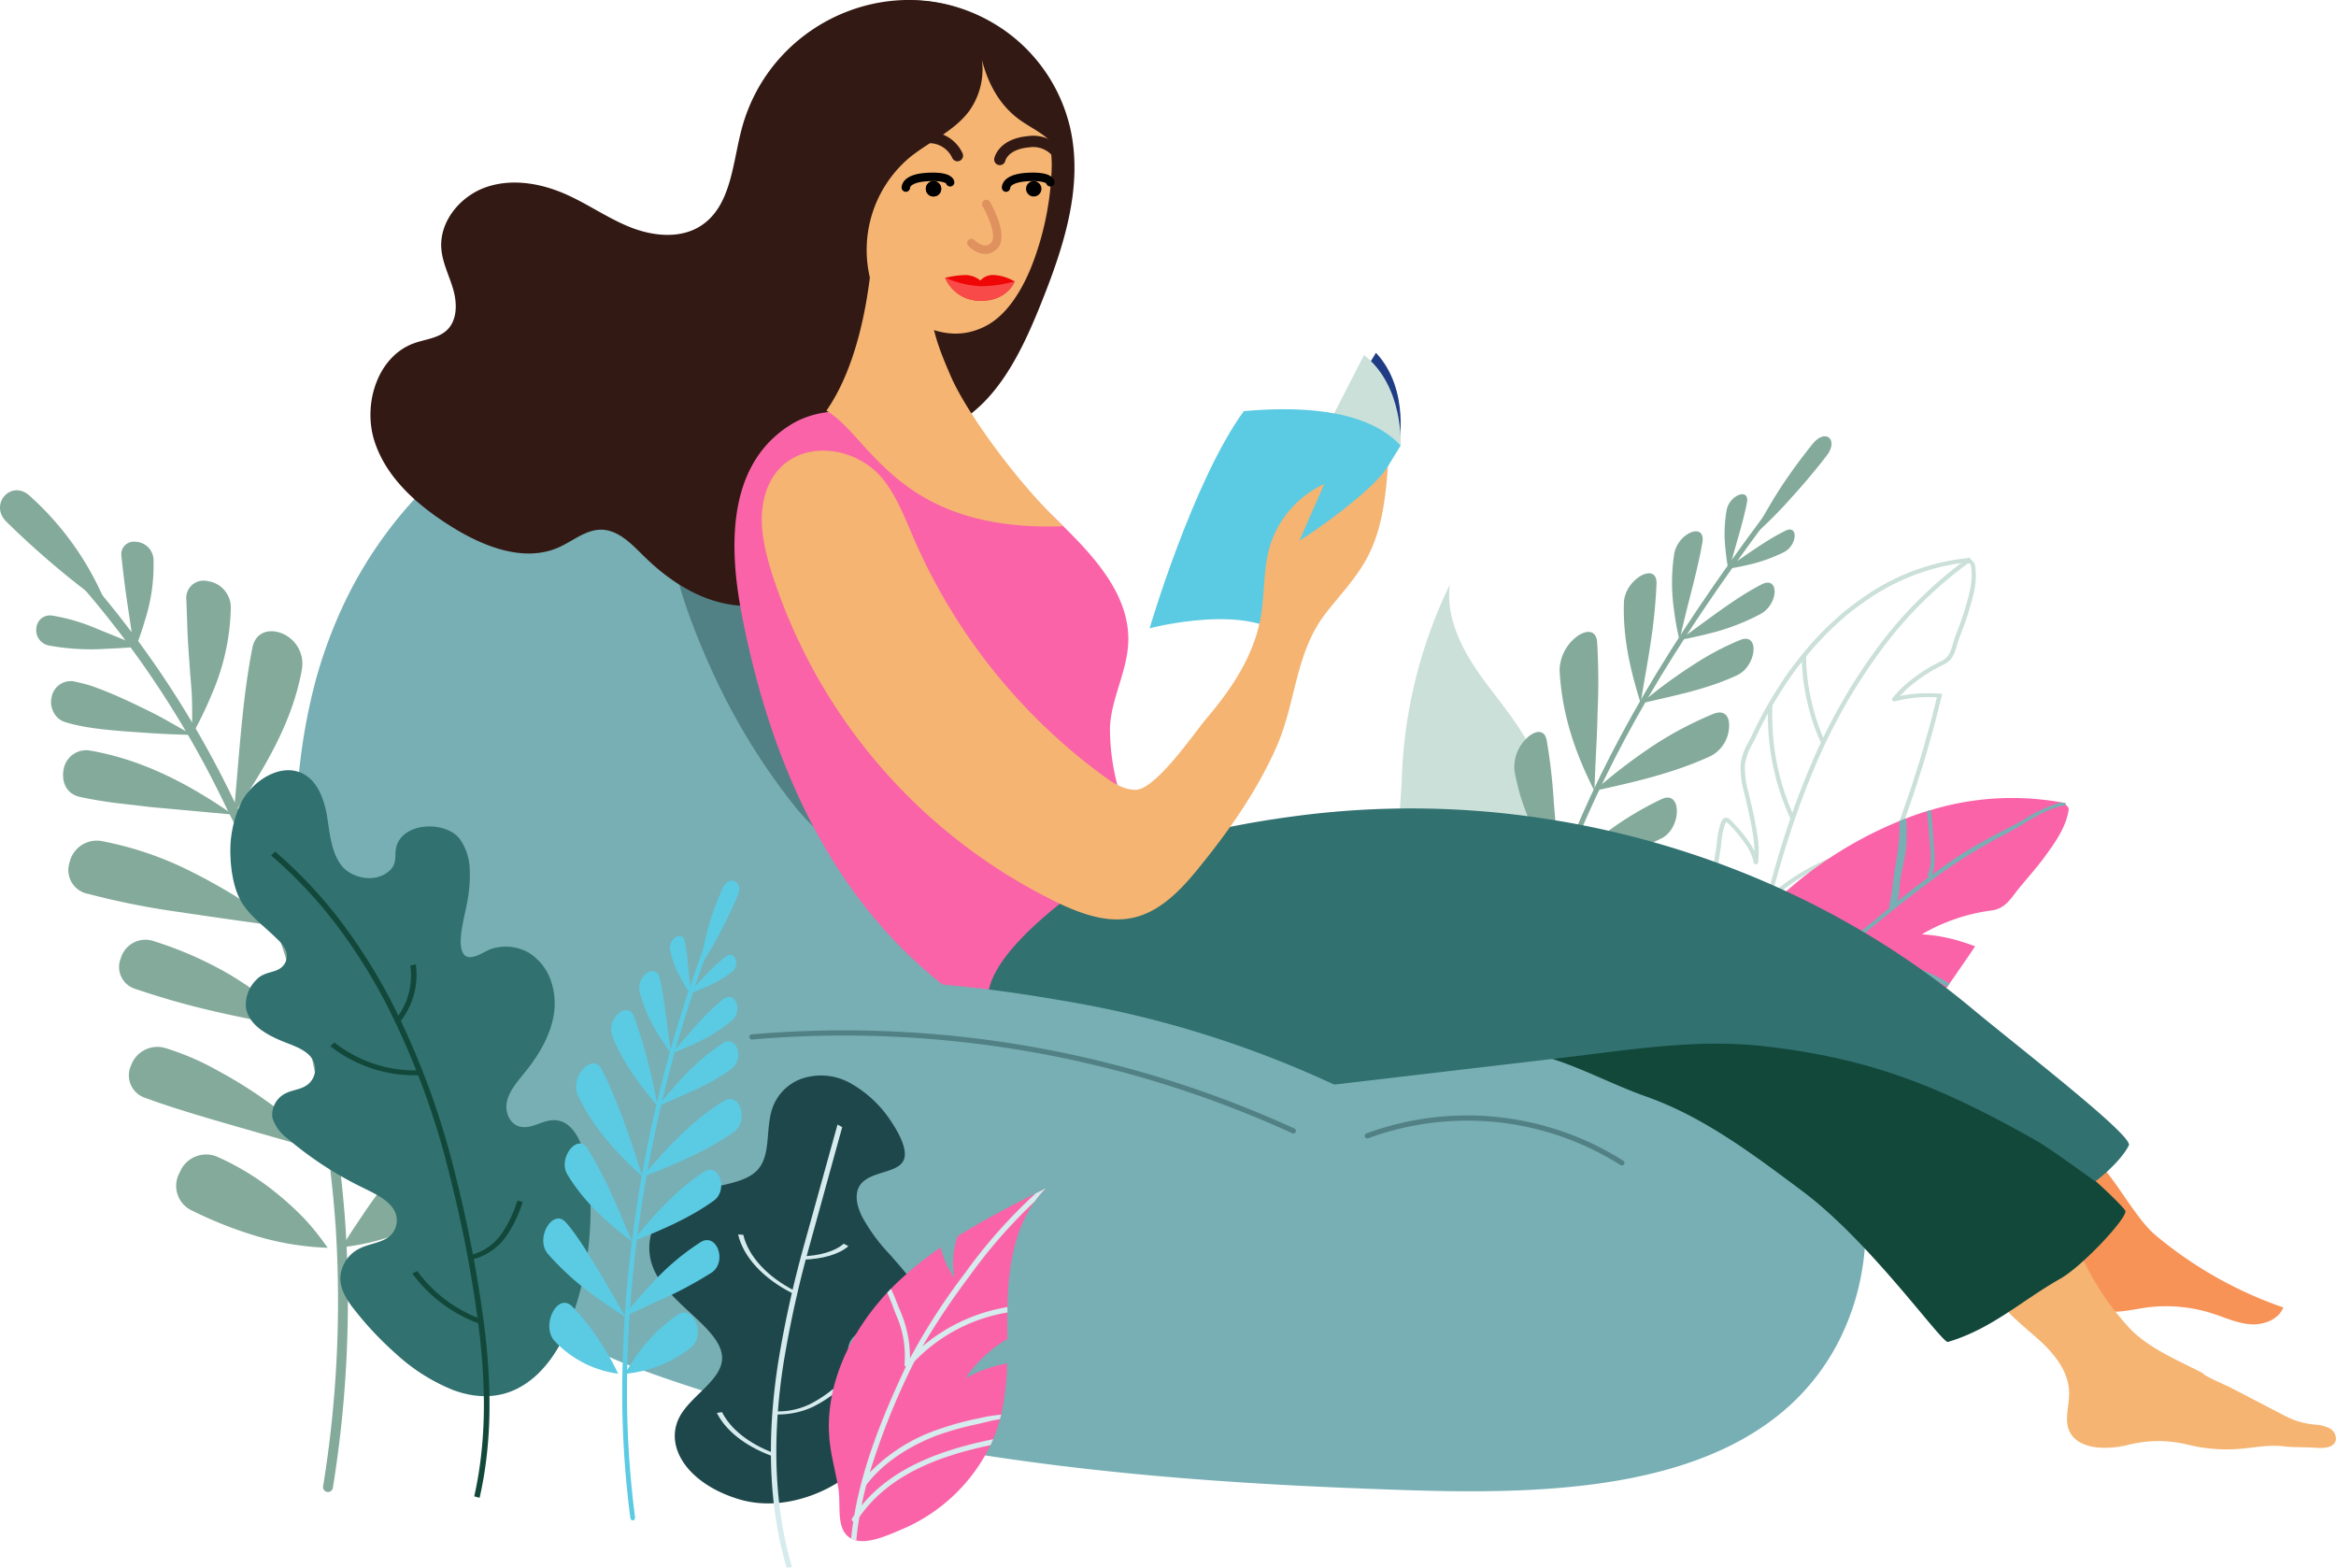
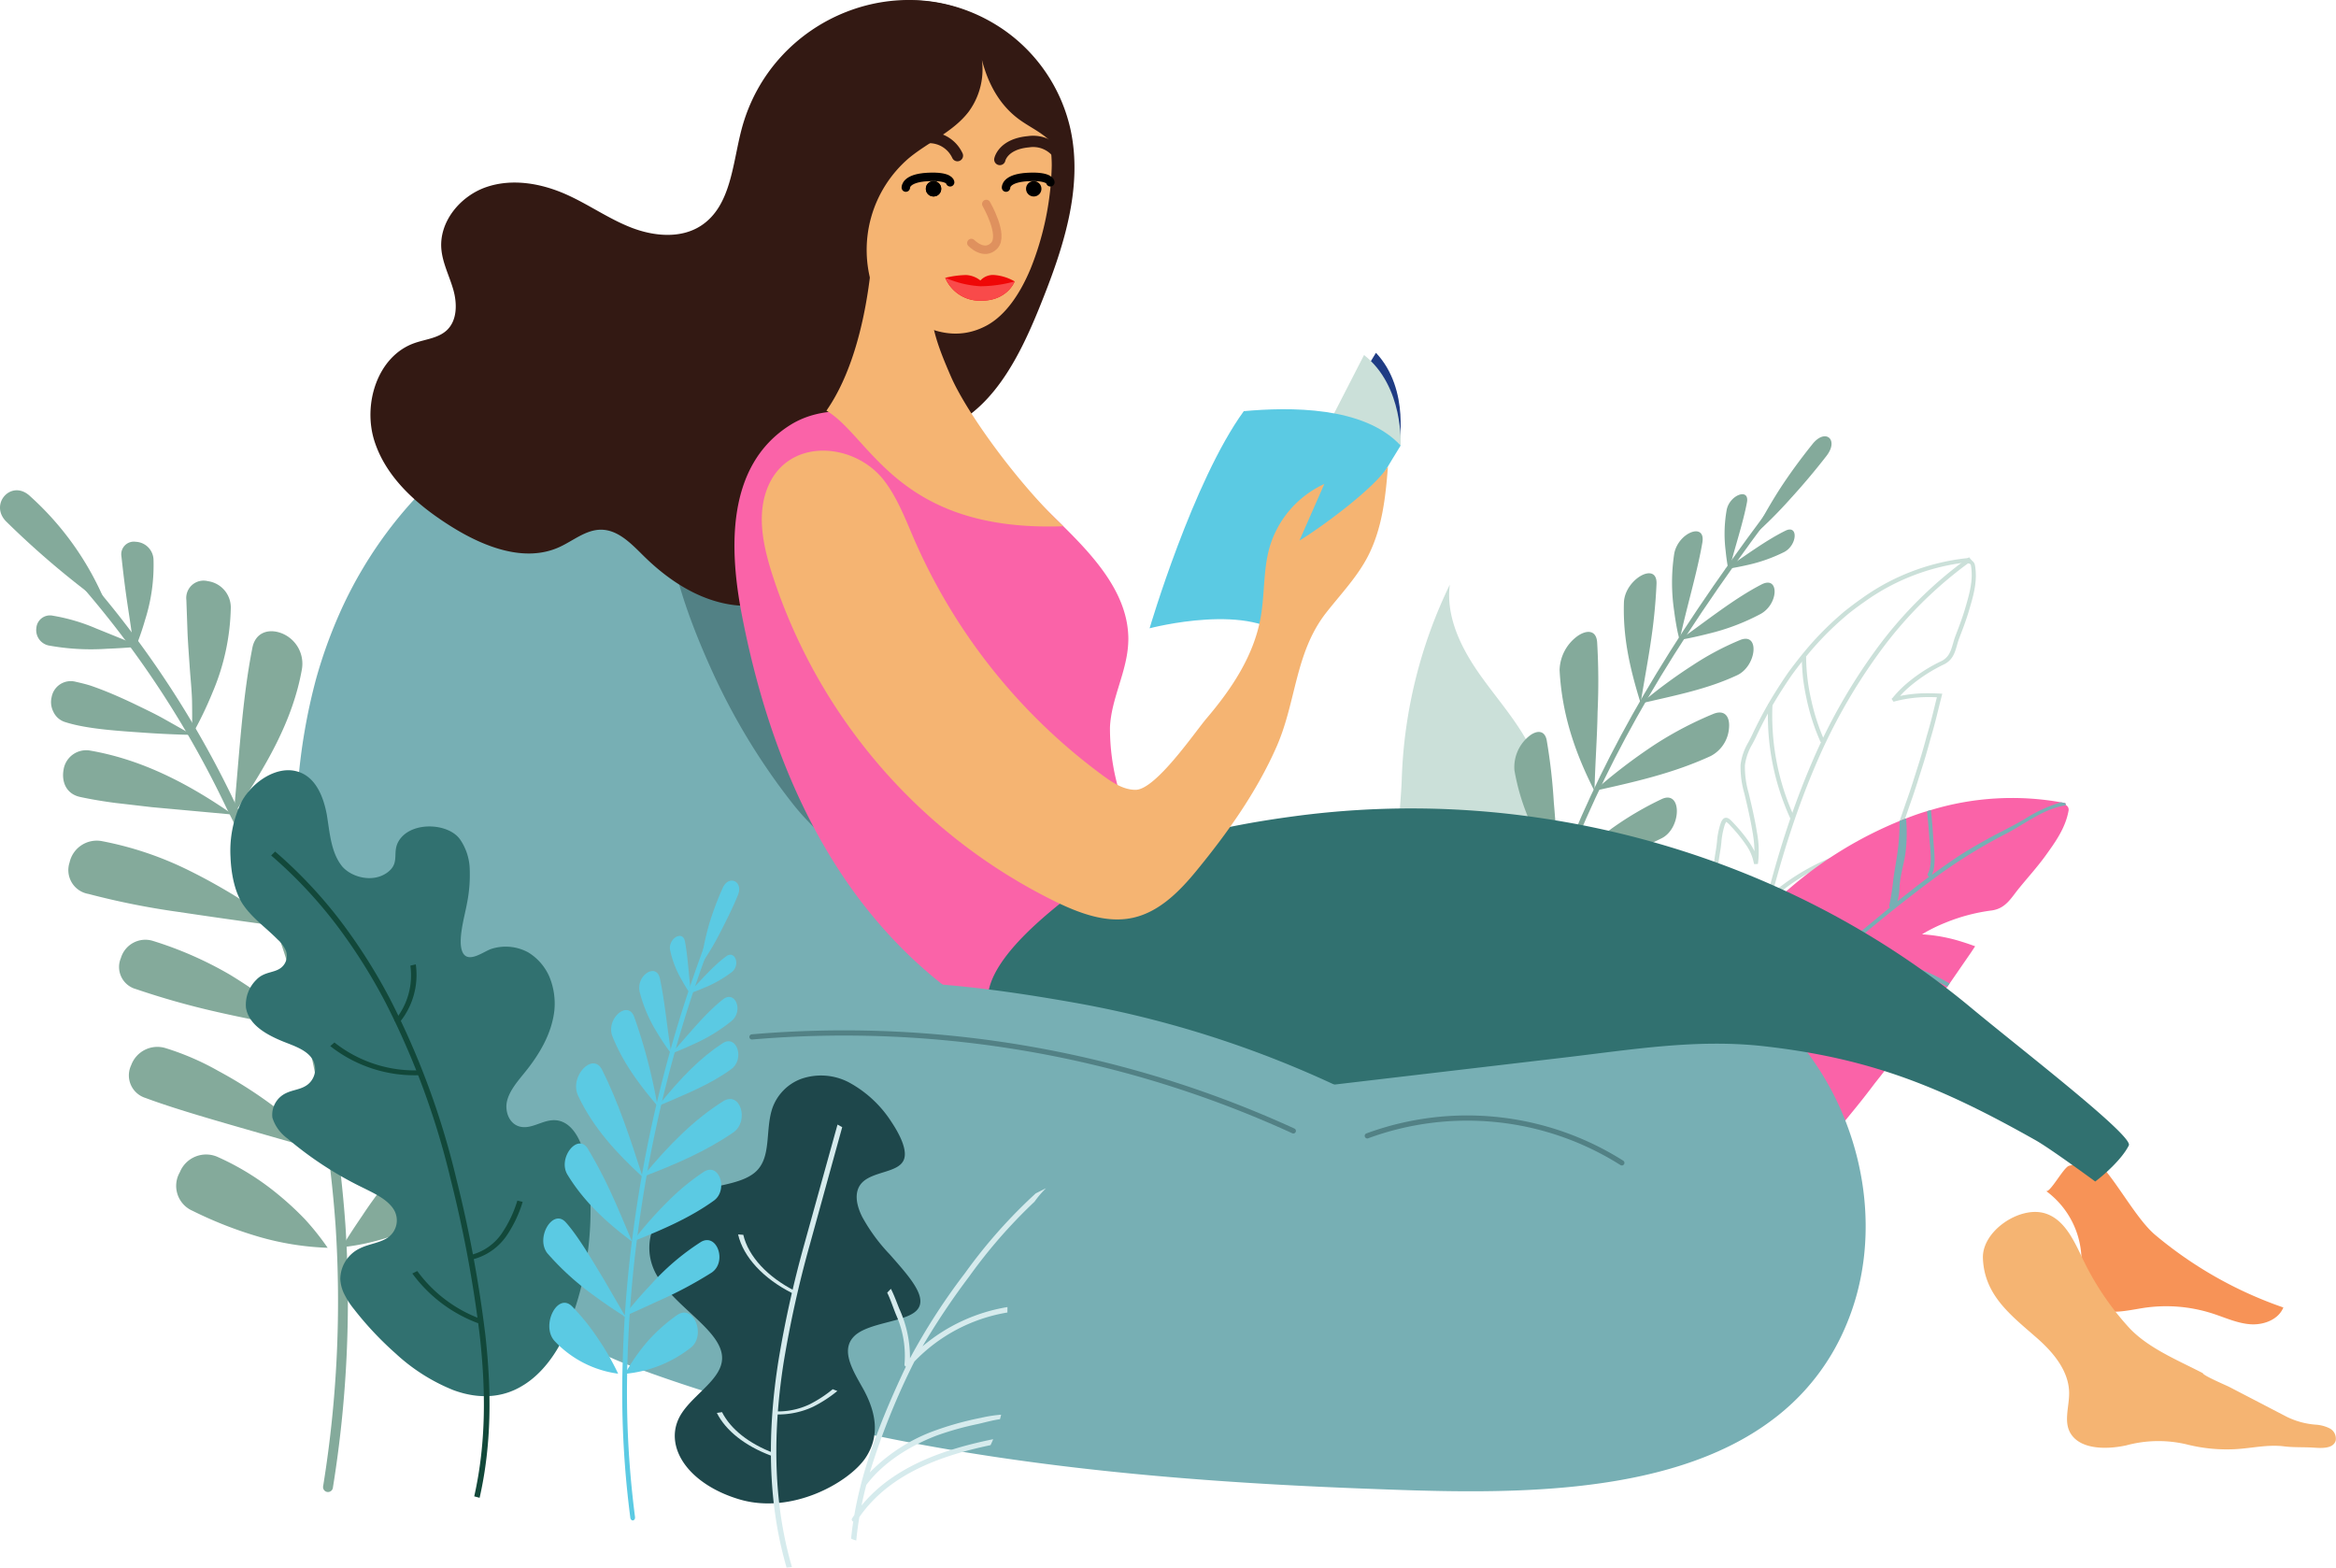
<svg xmlns="http://www.w3.org/2000/svg" width="414.191" height="277.936" viewBox="0 0 414.191 277.936">
  <g id="Group_223" data-name="Group 223" transform="translate(-219.975 -1377.333)">
    <g id="Group_53" data-name="Group 53" transform="translate(-140.538 1015.98)">
      <g id="Group_12" data-name="Group 12" transform="translate(663.872 460.15)">
        <g id="Group_6" data-name="Group 6" transform="translate(0 0.156)">
          <path id="Path_45" data-name="Path 45" d="M458.986,430.527c.543-1.453,1.041-2.915,1.537-4.358.511-1.425.989-2.849,1.434-4.265l.145-.473.67-2.1c.408-1.289.792-2.592,1.139-3.871.108-.366.2-.75.319-1.148l.3-1.045c.506-1.734.928-3.552,1.368-5.319l.366-1.439-.516-.028c-.7-.033-1.4-.052-2.1-.052a23.716,23.716,0,0,0-4.869.478,17.768,17.768,0,0,1,1.856-1.79,28.3,28.3,0,0,1,5.792-3.74c1.678-.769,2.062-2.1,2.474-3.548.1-.361.211-.726.342-1.1.6-1.547,1.317-3.384,1.879-5.376.708-2.385,1.415-4.893.942-7.611a1.273,1.273,0,0,0-.792-.961l-.037-.066a.583.583,0,0,0-.534-.244l-.562.061a39.238,39.238,0,0,0-17.987,6.96l-.347.248-.145.1c-.867.619-1.748,1.279-2.61,1.968-.281.216-.53.441-.787.665a55.2,55.2,0,0,0-6.341,6.458q-1.49,1.8-2.924,3.749c-.909,1.308-1.79,2.667-2.658,4.068a72.941,72.941,0,0,0-3.834,7.156c-.2.412-.422.83-.642,1.247A10.26,10.26,0,0,0,430.5,419.1a16.729,16.729,0,0,0,.67,5.076l.23.97c.53,2.24.928,4.082,1.247,6a21.785,21.785,0,0,1,.323,3.3,13.13,13.13,0,0,0-.839-1.467,26.959,26.959,0,0,0-2.779-3.431l-.051-.061c-.567-.6-.965-1.05-1.476-.975-.459.061-.694.539-.862.994a13.323,13.323,0,0,0-.642,3.238c-.056.52-.117,1.04-.206,1.551l-.023.141-.141.853-.089.642-.019.126c-.15,1.13-.281,2.278-.379,3.412l-.066.764-.056.839c-.075,1.008-.1,2.072-.1,3.145l0,.8c0,1.317.038,2.629.07,3.941l.037,1.19a36.371,36.371,0,0,0,.844,7.288c.5,2,1.261,4.2,3.159,5.39l.2.117a4.326,4.326,0,0,0,.642.291c1.551.567,3.412.258,5.516-.9a28.867,28.867,0,0,0,6.491-5.31l.994-1.036.539-.581a74.842,74.842,0,0,0,10.573-13.994,59.719,59.719,0,0,0,3.979-9.022Zm-31.3-.745a2.585,2.585,0,0,1,.277-.553,3.849,3.849,0,0,1,.764.717l.056.056a26.139,26.139,0,0,1,2.695,3.328,8.182,8.182,0,0,1,1.345,3.075l.089.319.656-.028.042-.281a17.619,17.619,0,0,0-.206-5.333c-.309-1.936-.722-3.8-1.251-6.05l-.234-.975a16.385,16.385,0,0,1-.647-4.879,9.793,9.793,0,0,1,1.284-3.674c.225-.426.455-.848.656-1.275a71.632,71.632,0,0,1,3.8-7.086c.853-1.382,1.729-2.728,2.624-4.021.942-1.284,1.912-2.517,2.892-3.7a53.588,53.588,0,0,1,6.271-6.383c.253-.216.506-.436.764-.656.853-.68,1.72-1.331,2.578-1.936l.145-.1.337-.239a38.636,38.636,0,0,1,17.711-6.861l.066,0-.061.1.633.075.089.019h0a.382.382,0,0,1,.281.314c.45,2.578-.253,4.991-.928,7.316-.563,1.978-1.284,3.8-1.875,5.352-.136.38-.244.759-.352,1.129-.4,1.378-.736,2.554-2.179,3.22a27.928,27.928,0,0,0-5.919,3.815,19.808,19.808,0,0,0-2.615,2.643l-.2.192.352.506.29-.08a23.465,23.465,0,0,1,5.844-.74c.515,0,1.036.009,1.551.028l-.145.572c-.436,1.771-.862,3.58-1.368,5.314l-.314,1.083-.3,1.106c-.352,1.28-.736,2.578-1.144,3.866l-.67,2.1-.155.5q-.654,2.1-1.425,4.232c-.492,1.439-.989,2.9-1.533,4.349-.666,1.734-1.294,3.576-2.048,5.389a54.37,54.37,0,0,1-2.592,5.423,74.4,74.4,0,0,1-10.488,13.877l-.539.576-.979,1.026a28.009,28.009,0,0,1-6.331,5.183c-1.3.712-3.2,1.448-4.832.858a4.1,4.1,0,0,1-.511-.234l-.164-.1c-1.659-1.04-2.357-3.074-2.817-4.935a36.247,36.247,0,0,1-.825-7.156l-.033-1.19c-.037-1.307-.07-2.615-.075-3.927l0-.783c0-1.069.028-2.118.1-3.117l.061-.862.056-.722c.1-1.12.229-2.259.375-3.379l.019-.122.094-.637.136-.848.023-.136c.094-.52.155-1.055.211-1.589a13.826,13.826,0,0,1,.525-2.85Z" transform="translate(-425.243 -382.467)" fill="#cbe0d9" />
        </g>
        <g id="Group_7" data-name="Group 7" transform="translate(3.384)">
          <path id="Path_46" data-name="Path 46" d="M468.847,383.029A72.348,72.348,0,0,0,452.51,399.24a100.452,100.452,0,0,0-11.477,20.3c-6.125,14.383-9.546,29.685-12.471,44.635a114.544,114.544,0,0,0-1.823,14.331l-.773-.089a115.029,115.029,0,0,1,1.832-14.4c2.939-14.992,6.364-30.355,12.527-44.813a101.311,101.311,0,0,1,11.557-20.429,73.416,73.416,0,0,1,16.469-16.342Z" transform="translate(-425.965 -382.434)" fill="#cbe0d9" />
        </g>
        <g id="Group_8" data-name="Group 8" transform="translate(10.1 26.015)">
          <path id="Path_47" data-name="Path 47" d="M432.1,408.081l-.708.234a43.821,43.821,0,0,1-3.946-20.33l.773.07A43.17,43.17,0,0,0,432.1,408.081Z" transform="translate(-427.398 -387.985)" fill="#cbe0d9" />
        </g>
        <g id="Group_9" data-name="Group 9" transform="translate(16.103 17.598)">
          <path id="Path_48" data-name="Path 48" d="M432.733,401.163l-.7.225a38.132,38.132,0,0,1-2.437-7.414c-.281-1.27-.515-2.559-.68-3.862q-.2-1.94-.234-3.923l.773.023a35.215,35.215,0,0,0,.9,7.653A37.847,37.847,0,0,0,432.733,401.163Z" transform="translate(-428.679 -386.189)" fill="#cbe0d9" />
        </g>
        <g id="Group_10" data-name="Group 10" transform="translate(10.174 50.512)">
          <path id="Path_49" data-name="Path 49" d="M449.9,393.877a38.3,38.3,0,0,0-21.929,9.523l-.562-.515a38.9,38.9,0,0,1,22.313-9.673Z" transform="translate(-427.414 -393.212)" fill="#cbe0d9" />
        </g>
        <g id="Group_11" data-name="Group 11" transform="translate(7.869 58.184)">
          <path id="Path_50" data-name="Path 50" d="M447.913,395.5a40.706,40.706,0,0,0-20.41,10.737l-.581-.487a38.981,38.981,0,0,1,9.251-6.777,43.819,43.819,0,0,1,5.408-2.39,52.825,52.825,0,0,1,6.069-1.734Z" transform="translate(-426.922 -394.849)" fill="#cbe0d9" />
        </g>
      </g>
      <path id="Path_51" data-name="Path 51" d="M422.59,383.47c-.736,5.685,2.006,11.248,5.31,15.93s7.274,8.989,9.579,14.233a26.308,26.308,0,0,1-5.151,28.269c-3.819,3.909-10.245,6.482-14.655,3.252-6.3-4.611-3.824-20.344-3.609-27.14A85.222,85.222,0,0,1,422.59,383.47Z" transform="translate(194.989 81.535)" fill="#cbe0d9" />
      <g id="Group_13" data-name="Group 13" transform="translate(647.498 502.827)">
        <path id="Path_52" data-name="Path 52" d="M501.124,392.842a.913.913,0,0,1,.413.947c-.558,3.168-2.46,5.727-4.19,8.131-1.392,1.9-2.948,3.623-4.429,5.432-1.528,1.814-2.413,3.754-4.977,4.133a32.371,32.371,0,0,0-8.248,2.179,28.219,28.219,0,0,0-4.1,2.029l.009.033a28.926,28.926,0,0,1,7.044,1.322c.783.239,1.561.511,2.325.792l-.712,1.073c-1.359,1.968-2.62,3.8-3.815,5.53-.136.192-.272.38-.4.562l-.38.525-.858,1.162q-1.406,2.032-2.878,4c-.544.717-1.092,1.425-1.612,2.156l-.38.515c-2.221,2.92-4.419,5.849-6.716,8.717q-2.123,2.833-4.382,5.558a61.776,61.776,0,0,1-4.762,5.3,126.66,126.66,0,0,1-16.267,13.268c-.248.183-.511.375-.769.563-.464.323-.937.656-1.406.989a41.944,41.944,0,0,1-8.722,4.963c-1.9.7-4.358,1.233-6.238.159a4.138,4.138,0,0,1-.6-.422l-.183-.159c-1.823-1.706-2.095-4.6-2.137-6.969a43.755,43.755,0,0,1,1.139-9.223c.5-2.128.989-4.269,1.542-6.406l.258-.984c.375-1.289.787-2.568,1.228-3.848l.375-1.064.323-.876c.5-1.387,1.087-2.732,1.7-4.073l.417-.9.553-1.167a28.281,28.281,0,0,1,2.784-5.511c1.059-1.4,1.322-.7,1.936.684a32.717,32.717,0,0,1,1.781,4.879,11.4,11.4,0,0,1,.413,4.26l.033.009a26.912,26.912,0,0,0,1.757-6.341c.4-2.512.638-5.062.956-7.592.29-2.451.436-5.057,1.439-7.367.918-2.123,2.793-3.707,4.382-5.319a83.174,83.174,0,0,1,7.358-6.964,71.02,71.02,0,0,1,19.431-11.895l1.157-.459c1.223-.473,2.446-.923,3.716-1.284l.694-.2a49.547,49.547,0,0,1,23.086-1.373l.67.127a.189.189,0,0,1,.089.319A.818.818,0,0,1,501.124,392.842Z" transform="translate(-421.749 -391.54)" fill="#fa63a8" />
        <path id="Path_53" data-name="Path 53" d="M499.142,392.15a.822.822,0,0,1,.154.084c-3.726.487-7.091,3.121-10.3,4.846a93.985,93.985,0,0,0-11.951,7.255c-6.416,4.691-12.607,9.734-18.7,15.049l-.281.267c4.054-.014,8.131-.623,12.03.492a38.107,38.107,0,0,1,8.529,3.693c-.136.192-.272.38-.4.562-.928-.515-1.889-.984-2.859-1.425a34.376,34.376,0,0,0-5.938-2.32c-3.927-.956-8.089-.263-12.12-.314-.783.722-1.575,1.443-2.353,2.156a10.11,10.11,0,0,1,4.073-.628,43.76,43.76,0,0,1,12.19,1.111c1.125.267,2.3.586,3.473.984.933.239,2.072.562,3.154.961l-.857,1.162-.45-.187a32.1,32.1,0,0,0-8.127-2.062,59.3,59.3,0,0,0-8.595-.394,22.236,22.236,0,0,0-4.494.469,9.432,9.432,0,0,1-2.217.309l-3.89,3.946a43.3,43.3,0,0,1,13.39.787,40.83,40.83,0,0,1,9.893,3.285l-.38.515a40.32,40.32,0,0,0-9.579-3.14,42.006,42.006,0,0,0-14.111-.637c-2.713,2.966-5.38,6.013-7.8,9.251-6.8,8.928-11.857,19.06-15.972,29.465a37.52,37.52,0,0,1,8.511-2.015,22.535,22.535,0,0,1,6.828-.08c-.248.183-.511.375-.769.563a23.413,23.413,0,0,0-5.975.192,35.355,35.355,0,0,0-8.933,2.231H424.3l-1.448,3.688a4.133,4.133,0,0,1-.6-.422l2.329-5.966c.806-1.973,1.678-3.922,2.531-5.882a.333.333,0,0,1-.117-.187,38.81,38.81,0,0,0-4.382-10.723l.258-.984a39.832,39.832,0,0,1,4.654,10.952c.445-.989.933-1.959,1.406-2.938.192-.384.38-.759.567-1.144a55.284,55.284,0,0,0-5.024-11.782l.323-.876a54.314,54.314,0,0,1,5.155,11.749l.979-1.912a.157.157,0,0,1-.042-.07c-1.064-2.807-1.575-5.8-2.526-8.731-.572-1.743-1.167-3.417-1.865-5.108l.417-.9c.717,1.734,1.383,3.473,1.945,5.23.984,2.934,1.518,5.943,2.526,8.778-.061-.164.562-.989.661-1.162l.717-1.242c.487-.816.97-1.631,1.462-2.461,1-1.621,2.081-3.192,3.149-4.771,1.706-2.554,3.656-4.949,5.53-7.367,2-2.329,3.941-4.686,6.074-6.871.539-.558,1.087-1.129,1.636-1.692,1.073-1.1,2.132-2.2,3.271-3.243l1.031-.956c.614-.572,1.289-1.111,1.865-1.7a49.3,49.3,0,0,1,4.12-3.595c2.357-2.034,4.79-3.984,7.161-5.971a.312.312,0,0,1-.141-.352,46.3,46.3,0,0,0,.726-4.71c.267-1.879.642-3.763.858-5.685a36.662,36.662,0,0,0,.23-4.555l1.157-.459a28.674,28.674,0,0,1-.122,6.285c-.3,1.931-.881,3.791-1.031,5.727a10.745,10.745,0,0,1-.375,2.681c1.889-1.467,3.735-2.962,5.652-4.373a.357.357,0,0,1-.267-.516c.942-1.6.356-4.846.248-6.725q-.155-2.2-.389-4.363l.694-.2c.192,1.748.328,3.473.426,5.24.1,1.87.576,4.579-.281,6.257,1.893-1.34,3.745-2.709,5.7-3.927,1.781-1.1,3.59-2.114,5.408-3.1,1.856-.947,3.693-1.889,5.464-2.929a24.913,24.913,0,0,1,6.364-2.91l.67.127A.189.189,0,0,1,499.142,392.15Z" transform="translate(-419.921 -390.933)" fill="#77afb4" />
      </g>
      <g id="Group_20" data-name="Group 20" transform="translate(616.004 438.71)">
        <path id="Path_54" data-name="Path 54" d="M469.274,381.158c-17.326,23.222-27.815,41.326-35.449,60.56-7.513,19.294-12.443,39.461-17.917,67.88-.2,1.017.7,1.19.9.173,5.465-28.4,10.39-48.5,17.865-67.707,7.6-19.149,18.034-37.169,35.332-60.358C470.628,380.877,469.893,380.328,469.274,381.158Z" transform="translate(-411.892 -367.217)" fill="#84aa9b" />
        <path id="Path_55" data-name="Path 55" d="M417.568,410.581a49.815,49.815,0,0,1,6.327-7.016,39.184,39.184,0,0,1,6.871-4.883c3.834-2.053,4.335,6.257.534,8.445C426.707,409.874,421.941,411.21,417.568,410.581Z" transform="translate(-405.669 -302.286)" fill="#84aa9b" />
        <path id="Path_56" data-name="Path 56" d="M418.169,409.7a90.048,90.048,0,0,1,6.974-6.411c3.871-3.374,8.9-6.782,12.307-8.183,3.567-1.411,3.7,5.75.1,7.569a84.1,84.1,0,0,1-12.124,4.719C421.37,408.734,418.169,409.7,418.169,409.7Z" transform="translate(-403.453 -314.934)" fill="#84aa9b" />
        <g id="Group_14" data-name="Group 14" transform="translate(20.958 64.053)">
          <path id="Path_57" data-name="Path 57" d="M437.647,398.755a62.889,62.889,0,0,1-8.848,3.6c-1.514.487-3.06.928-4.621,1.34-1.532.431-3.093.834-4.677,1.233q1.188-1.139,2.339-2.235,1.209-1.033,2.381-2.039,2.348-1.961,4.579-3.627a57.266,57.266,0,0,1,8.942-5.263C441.331,390.179,441.2,397.012,437.647,398.755Z" transform="translate(-419.501 -391.526)" fill="#84aa9b" />
        </g>
        <g id="Group_15" data-name="Group 15" transform="translate(27.182 48.97)">
          <path id="Path_58" data-name="Path 58" d="M441.459,396.035c-6.645,3.051-13.46,4.588-20.63,6.172a96.589,96.589,0,0,1,10.854-8.286,64.12,64.12,0,0,1,10.329-5.394c2.071-.787,2.878.661,2.714,2.5A6.076,6.076,0,0,1,441.459,396.035Z" transform="translate(-420.829 -388.308)" fill="#84aa9b" />
        </g>
        <g id="Group_16" data-name="Group 16" transform="translate(35.477 35.898)">
          <path id="Path_59" data-name="Path 59" d="M439.564,392.014c-5.305,2.465-10.789,3.52-16.965,4.958a88.086,88.086,0,0,1,9.219-6.8,49.6,49.6,0,0,1,8.347-4.433C443.735,384.286,443.1,390.44,439.564,392.014Z" transform="translate(-422.599 -385.519)" fill="#84aa9b" />
        </g>
        <path id="Path_60" data-name="Path 60" d="M439.89,381.331c-2.034,2.624-4.166,5.15-6.35,7.541a79.407,79.407,0,0,1-6.711,6.7c1.434-2.835,3.042-5.652,4.8-8.408,1.781-2.732,3.735-5.385,5.788-7.944C439.712,376.368,442.13,378.448,439.89,381.331Z" transform="translate(-371.528 -377.859)" fill="#84aa9b" />
        <path id="Path_61" data-name="Path 61" d="M424.048,393.581c4.977-3.534,9.739-7.367,14.542-9.851,3.187-1.673,3.107,3.384-.08,5.188a38.809,38.809,0,0,1-9.308,3.529c-1.462.375-2.76.656-3.688.844Z" transform="translate(-381.78 -357.449)" fill="#84aa9b" />
        <path id="Path_62" data-name="Path 62" d="M425.782,388.418c3.637-2.414,7.161-5.071,10.657-6.8,2.32-1.172,2.17,2.474-.155,3.745a28.192,28.192,0,0,1-6.782,2.371C427.389,388.216,425.782,388.418,425.782,388.418Z" transform="translate(-375.387 -364.865)" fill="#84aa9b" />
        <path id="Path_63" data-name="Path 63" d="M425.635,415.684a64.106,64.106,0,0,0-1.959-9.387,48.58,48.58,0,0,0-2.99-8.173c-1.945-4.2-7.227,3.3-5.2,7.461C418.019,410.623,421.506,414.142,425.635,415.684Z" transform="translate(-415.029 -307.721)" fill="#84aa9b" />
        <path id="Path_64" data-name="Path 64" d="M427.224,418.406l-1.917-9.4c-1.176-5.207-2.287-11.4-3.8-15.152-1.528-3.956-6.777,2.353-5.455,6.533a53.843,53.843,0,0,0,6.491,11.9C425.007,415.838,427.224,418.406,427.224,418.406Z" transform="translate(-412.04 -323.496)" fill="#84aa9b" />
        <g id="Group_17" data-name="Group 17" transform="translate(12.971 52.418)">
          <path id="Path_65" data-name="Path 65" d="M417.855,395.839a39.161,39.161,0,0,0,3.018,9.687c.665,1.5,1.4,2.934,2.193,4.34.825,1.42,1.706,2.807,2.624,4.176-.084-1.111-.164-2.2-.248-3.281-.052-1.064-.108-2.114-.159-3.145q-.176-3.107-.441-6.041a101.288,101.288,0,0,0-1.242-10.934c-.328-2.09-1.973-1.94-3.4-.637A7.091,7.091,0,0,0,417.855,395.839Z" transform="translate(-417.797 -389.044)" fill="#84aa9b" />
        </g>
        <g id="Group_18" data-name="Group 18" transform="translate(21.033 34.679)">
          <path id="Path_66" data-name="Path 66" d="M419.522,392.036c.417,8.023,2.835,14.819,6.186,21.436.122-5,.483-9.579.548-13.98a117.439,117.439,0,0,0-.07-12.3c-.113-2.3-1.837-2.357-3.515-1.176A7.7,7.7,0,0,0,419.522,392.036Z" transform="translate(-419.517 -385.259)" fill="#84aa9b" />
        </g>
        <g id="Group_19" data-name="Group 19" transform="translate(32.425 24.286)">
          <path id="Path_67" data-name="Path 67" d="M421.968,388.171c-.2,6.28,1.059,11.74,2.957,17.893.684-4.232,1.4-7.977,1.893-11.459a96.4,96.4,0,0,0,.928-9.706C427.892,380.87,422.16,384.056,421.968,388.171Z" transform="translate(-421.948 -383.041)" fill="#84aa9b" />
        </g>
        <path id="Path_68" data-name="Path 68" d="M425.111,400.764c1.265-5.938,3.116-11.927,4.044-17.331.609-3.656-4.237-1.8-4.982,1.921a33.913,33.913,0,0,0-.023,10.212c.192,1.509.427,2.8.614,3.721Z" transform="translate(-382.801 -364.604)" fill="#84aa9b" />
        <path id="Path_69" data-name="Path 69" d="M426.5,393.784c1.045-4.241,2.5-8.459,3.229-12.3.478-2.6-3.009-1.354-3.585,1.279a24.108,24.108,0,0,0-.2,7.274A36.543,36.543,0,0,0,426.5,393.784Z" transform="translate(-375.469 -369.781)" fill="#84aa9b" />
      </g>
      <g id="Group_27" data-name="Group 27" transform="translate(360.513 448.281)">
        <path id="Path_70" data-name="Path 70" d="M363.89,384.787a173.852,173.852,0,0,1,25.1,38.477c.74,1.547,1.565,3.032,2.217,4.579l1.926,4.6c1.275,3.037,2.592,5.994,3.566,9.045,1.031,3.023,2.165,5.98,3.079,8.979.862,3.023,1.715,6.022,2.568,9.026a216.841,216.841,0,0,1,6.2,38.21,205.169,205.169,0,0,1-2.193,46.214.876.876,0,1,0,1.725.281,206.982,206.982,0,0,0,2.212-46.594,218.559,218.559,0,0,0-6.243-38.528l-2.587-9.106c-.928-3.032-2.072-6.013-3.107-9.064-.984-3.074-2.315-6.064-3.6-9.129q-.963-2.292-1.945-4.635c-.656-1.561-1.49-3.065-2.236-4.626a175.691,175.691,0,0,0-25.359-38.87A.876.876,0,1,0,363.89,384.787Z" transform="translate(-349.05 -367.388)" fill="#84aa9b" />
        <path id="Path_71" data-name="Path 71" d="M373.449,425.978c1.125-1.922,2.395-3.805,3.641-5.642,1.209-1.833,2.5-3.628,3.871-5.366a97.755,97.755,0,0,1,8.923-9.795c2.573-2.512,5.657-1.27,7.372,1.373,1.622,2.638,1.9,6.632-.811,9.078a40.048,40.048,0,0,1-10.859,7.091A40.536,40.536,0,0,1,373.449,425.978Z" transform="translate(-312.826 -291.771)" fill="#84aa9b" />
        <path id="Path_72" data-name="Path 72" d="M372.82,430.339s3.3-5.118,7.335-11.374c2.179-3.224,4.232-6.763,6.5-10.174a95.2,95.2,0,0,1,6.589-9.073c2.081-2.521,5.094-1.757,6.885.478s2.517,5.844.436,8.52c-3.684,4.874-10.756,10.54-16.726,14.678-3,2.081-5.75,3.82-7.751,5.033S372.82,430.339,372.82,430.339Z" transform="translate(-315.145 -312.657)" fill="#84aa9b" />
        <g id="Group_21" data-name="Group 21" transform="translate(54.413 62.916)">
          <path id="Path_73" data-name="Path 73" d="M393.907,402.506a58.116,58.116,0,0,1-9.486,12.841,94.749,94.749,0,0,1-12.3,10.756c1.3-2.789,2.278-5.465,3.407-8.122,1.1-2.653,2.212-5.254,3.355-7.812,2.151-5.071,4.274-9.912,6.8-14.6,1.537-2.892,4.307-2.718,6.364-.975A6.6,6.6,0,0,1,393.907,402.506Z" transform="translate(-372.124 -393.326)" fill="#84aa9b" />
        </g>
        <g id="Group_22" data-name="Group 22" transform="translate(49.099 38.531)">
          <path id="Path_74" data-name="Path 74" d="M391.048,397.351a66.537,66.537,0,0,1-8.183,15.794,101.9,101.9,0,0,1-11.876,13.722c.872-3.192,1.837-6.374,2.639-9.453.759-3.055,1.537-6.074,2.357-9.054,1.762-6,3.107-11.609,5.085-17.223,1.153-3.374,4.124-3.66,6.613-2.109S392.155,393.929,391.048,397.351Z" transform="translate(-370.99 -388.123)" fill="#84aa9b" />
        </g>
        <g id="Group_23" data-name="Group 23" transform="translate(41.446 24.99)">
          <path id="Path_75" data-name="Path 75" d="M381.43,392.03c-1.612,9.064-6.336,17.167-12.073,25.635,1.036-11.168,1.523-20.391,3.276-29.352.5-2.924,2.948-3.6,5.221-2.718A5.8,5.8,0,0,1,381.43,392.03Z" transform="translate(-369.357 -385.234)" fill="#84aa9b" />
        </g>
        <path id="Path_76" data-name="Path 76" d="M365.891,380.986a52.547,52.547,0,0,1,13.624,19.552,153.037,153.037,0,0,1-17.931-15.128C358.547,382.308,362.6,377.814,365.891,380.986Z" transform="translate(-360.513 -379.902)" fill="#84aa9b" />
        <path id="Path_77" data-name="Path 77" d="M368.549,410.681c.061-2.011.056-4.04.023-6.078-.056-2.025-.276-3.979-.412-5.98s-.291-3.993-.384-5.989q-.105-3.03-.211-5.91a3.074,3.074,0,0,1,3.81-3.342,4.71,4.71,0,0,1,4.068,4.771,40.281,40.281,0,0,1-3.22,14.922A66.952,66.952,0,0,1,368.549,410.681Z" transform="translate(-334.522 -367.272)" fill="#84aa9b" />
        <path id="Path_78" data-name="Path 78" d="M367.34,401.291c-.286-2.812-.745-5.647-1.167-8.473s-.764-5.689-1.055-8.375a2.235,2.235,0,0,1,2.55-2.587A3.289,3.289,0,0,1,370.8,384.9a31.939,31.939,0,0,1-1.486,10.793A49.962,49.962,0,0,1,367.34,401.291Z" transform="translate(-343.586 -372.724)" fill="#84aa9b" />
        <path id="Path_79" data-name="Path 79" d="M394.018,421.577a46.472,46.472,0,0,0-4.058-5.09,53.877,53.877,0,0,0-4.743-4.377,46.564,46.564,0,0,0-10.582-6.585,5.029,5.029,0,0,0-6.828,2.653,4.824,4.824,0,0,0,2.245,6.838,71.4,71.4,0,0,0,11.656,4.574A49.97,49.97,0,0,0,394.018,421.577Z" transform="translate(-335.921 -287.272)" fill="#84aa9b" />
        <path id="Path_80" data-name="Path 80" d="M401.123,419.843s-.253-.262-.773-.717-1.251-1.1-2.17-1.907c-1.842-1.584-4.405-3.707-7.3-5.867a78.232,78.232,0,0,0-9.626-6.121,47.206,47.206,0,0,0-9.4-4.068,4.941,4.941,0,0,0-6.074,3.046,4.188,4.188,0,0,0,2.545,5.8c5.315,1.992,13.324,4.251,20.251,6.243C395.6,418.263,401.123,419.843,401.123,419.843Z" transform="translate(-342.524 -302.269)" fill="#84aa9b" />
        <g id="Group_24" data-name="Group 24" transform="translate(21.143 79.673)">
          <path id="Path_81" data-name="Path 81" d="M367.992,405.667a140.156,140.156,0,0,0,14.294,4.035c5.019,1.158,10.446,2.146,15.826,3.262a78.353,78.353,0,0,0-6.81-5.408q-3.388-2.46-6.678-4.457a65.726,65.726,0,0,0-13.633-5.98,4.524,4.524,0,0,0-5.671,3.032A4.059,4.059,0,0,0,367.992,405.667Z" transform="translate(-365.025 -396.902)" fill="#84aa9b" />
        </g>
        <g id="Group_25" data-name="Group 25" transform="translate(12.146 62.108)">
          <path id="Path_82" data-name="Path 82" d="M366.647,402.612a136.8,136.8,0,0,0,15.944,3.187c5.666.848,11.379,1.664,17.551,2.493-2.681-2.015-5.183-3.885-7.8-5.511-2.667-1.608-5.263-3.042-7.817-4.3a59.911,59.911,0,0,0-15.442-5.221,4.937,4.937,0,0,0-5.793,3.791A4.282,4.282,0,0,0,366.647,402.612Z" transform="translate(-363.105 -393.154)" fill="#84aa9b" />
        </g>
        <g id="Group_26" data-name="Group 26" transform="translate(11.18 46.099)">
          <path id="Path_83" data-name="Path 83" d="M365.987,398.024c1.987.426,4.035.764,6.163,1.045,2.165.248,4.316.5,6.5.754,4.607.422,9.321.848,14.36,1.312-9.181-6.4-17.209-9.931-25.279-11.341a4.059,4.059,0,0,0-4.747,3.426C362.636,395.2,363.354,397.481,365.987,398.024Z" transform="translate(-362.899 -389.738)" fill="#84aa9b" />
        </g>
        <path id="Path_84" data-name="Path 84" d="M387.5,396.644c-1.72-.97-3.444-1.945-5.16-2.91-1.7-.947-3.51-1.786-5.216-2.62-1.729-.82-3.431-1.584-5.127-2.259-.844-.338-1.692-.651-2.536-.942-.862-.272-1.762-.487-2.638-.684a3.444,3.444,0,0,0-4.279,2.737,3.757,3.757,0,0,0,.314,2.582,3.4,3.4,0,0,0,2.189,1.856c3.895,1.237,9.631,1.551,14.219,1.875C383.83,396.592,387.5,396.644,387.5,396.644Z" transform="translate(-353.393 -353.277)" fill="#84aa9b" />
        <path id="Path_85" data-name="Path 85" d="M380.413,390.147c-2.653-1.078-5.315-2.16-7.911-3.21a33.3,33.3,0,0,0-7.672-2.259,2.423,2.423,0,0,0-2.92,2.184,2.781,2.781,0,0,0,2.16,3.093,41.606,41.606,0,0,0,10.32.586C377.751,390.414,380.413,390.147,380.413,390.147Z" transform="translate(-355.464 -362.443)" fill="#84aa9b" />
      </g>
      <g id="Group_30" data-name="Group 30" transform="translate(413.052 361.353)">
        <path id="Path_86" data-name="Path 86" d="M423.111,391.543S425.29,381.27,419.1,374.7l-8.3,13.647Z" transform="translate(-227.672 -312.149)" fill="#1f3c84" />
        <path id="Path_87" data-name="Path 87" d="M424.5,390.836s.619-10.479-6.486-16.052l-7.494,14.6Z" transform="translate(-228.697 -311.839)" fill="#cbe0d9" />
        <g id="Group_28" data-name="Group 28" transform="translate(151.291 72.555)">
          <path id="Path_88" data-name="Path 88" d="M420.709,377.178c-9.031,12.429-16.7,38.5-16.7,38.5s18.479-4.888,24.8,2.315c4.673-8.455,3.112-5.525,7.784-13.985,3.857-6.978,7.723-13.957,11.927-20.733C442.033,376.255,428.755,376.447,420.709,377.178Z" transform="translate(-404.006 -376.835)" fill="#5bcae3" />
        </g>
        <g id="Group_29" data-name="Group 29" transform="translate(0 68.181)">
          <path id="Path_89" data-name="Path 89" d="M646.506,542.709a40.087,40.087,0,0,1-12.944,16.651c-19.065,14.467-50.095,13.132-72.262,12.3-43.716-1.649-88.1-6.191-129.405-21.446-21.408-7.9-37.97-24.9-48.243-45.239a111.577,111.577,0,0,1-11.388-39.189,103.926,103.926,0,0,1,2.971-37.727,84.822,84.822,0,0,1,4.944-13.3c7.47-15.733,20.527-29.108,36.832-35.266s35.758-4.485,49.809,5.816c8.4,6.177,15.583,16.131,20.813,25.082,5.788,9.954,5.286,21.792,6.135,32.914.834,10.742,3.749,22.524,12.7,28.513,7.311,4.869,16.806,4.654,25.528,3.693,22.753-2.545,45.67-9.008,68.166-4.813,16.1,2.99,31.358,11.8,40.67,25.27S652.913,527.642,646.506,542.709Z" transform="translate(-371.724 -375.901)" fill="#77afb4" />
          <path id="Path_91" data-name="Path 91" d="M426.575,455.637a124.138,124.138,0,0,1-22.458-55.02c-.759-5.207-1.242-10.643-3.885-15.2-4.677-8.052-15.6-8.4-14.4,2.353.975,8.787,4.434,17.884,8.08,25.874a114.927,114.927,0,0,0,14.163,23.227C413.43,443.7,421.622,448.846,426.575,455.637Z" transform="translate(-320.055 -362.549)" fill="#528185" />
        </g>
        <path id="Path_92" data-name="Path 92" d="M480.013,431.307c-.872,2.161-3.5,3.135-5.825,2.976s-4.494-1.181-6.711-1.9a26.824,26.824,0,0,0-12.583-.942c-3.2.525-7.03,1.444-9.251-.919-1.917-2.043-1.35-5.258-1.429-8.056a15.332,15.332,0,0,0-6.294-11.824c.684.487,3.135-4.223,4.1-4.457,2.052-.5,4.072-1.673,5.488-.23,2.981,3.037,6.491,9.725,9.8,12.5A71.671,71.671,0,0,0,480.013,431.307Z" transform="translate(-127.696 -199.492)" fill="#f79357" />
        <path id="Path_93" data-name="Path 93" d="M498.084,447.75c-.441,1.532-2.714,1.317-3.923,1.242-1.743-.112-3.529-.014-5.23-.225-2.906-.365-5.694.333-8.576.492a28.894,28.894,0,0,1-8.464-.787,21.754,21.754,0,0,0-10.915.112c-2.971.665-8.033.961-9.9-2.123-1.261-2.081-.23-4.738-.253-7.175-.033-3.848-2.756-7.128-5.643-9.668-4.57-4.026-9.4-7.55-9.645-14.21-.178-4.818,6.514-9.3,10.971-7.967,3.505,1.045,5.193,4.888,6.777,8.188a49.823,49.823,0,0,0,8.117,12.04c3.36,3.665,8.778,5.858,13.136,8.122,0,.408,4.2,2.184,4.72,2.456q2.608,1.357,5.216,2.709,2.481,1.294,4.968,2.582a14,14,0,0,0,5.057,1.378,6.477,6.477,0,0,1,2.512.656A2.049,2.049,0,0,1,498.084,447.75Z" transform="translate(-136.488 -192.328)" fill="#f5b472" />
-         <path id="Path_94" data-name="Path 94" d="M503.011,420.87c12.138,7.128,14.594,3.632,25.9,12.012,2.123,1.575,10.282,6.983,12.827,7.77,1.495.459,5.408,5.24,6.585,5.924,2.371,1.383,8.792,7.611,8.881,8.141.239,1.364-7.71,9.828-11.477,11.96-7.034,3.979-12.143,8.909-19.984,11.248-1.055.314-13.615-17.635-25.818-26.741-8.642-6.453-17.434-13.132-27.651-16.75-8.413-2.981-15.775-7.667-24.923-8.393-6.154-.492-12.424-1.087-18.624-1.462-2.493-.15-18.09-1.978-19.341.014l13.7-21.8c3.9-6.21,4.987-9.579,12.518-8.22a186.264,186.264,0,0,1,43.838,14.008A253.309,253.309,0,0,1,503.011,420.87Z" transform="translate(-232.892 -240.002)" fill="#12483a" />
        <path id="Path_95" data-name="Path 95" d="M440.3,384.41c-1.584,6.088-1.865,13.469-7.119,16.932-3.6,2.381-8.441,1.917-12.462.342s-7.592-4.138-11.543-5.886c-4.433-1.959-9.56-2.849-14.144-1.261s-8.319,6.1-7.934,10.929c.206,2.531,1.444,4.846,2.132,7.283s.694,5.4-1.148,7.142c-1.523,1.434-3.8,1.6-5.769,2.3-6.547,2.315-9.2,10.835-7.053,17.439s7.794,11.454,13.685,15.128c5.713,3.557,12.888,6.378,19.027,3.618,2.489-1.12,4.752-3.131,7.48-3.107,3.042.033,5.38,2.545,7.545,4.677,4.3,4.241,9.6,7.752,15.573,8.628s12.63-1.354,15.845-6.463c3.955-6.28,2.385-15.7,8.215-20.293,3.5-2.756,8.4-2.62,12.635-4.016,9.275-3.065,14.238-12.926,17.9-21.98,4.082-10.095,7.827-21.052,5.455-31.681a29.236,29.236,0,0,0-11.979-17.622C469.2,354.674,445.527,364.263,440.3,384.41Z" transform="translate(-361.385 -361.353)" fill="#331913" />
        <path id="Path_96" data-name="Path 96" d="M477.323,465.071c-4.195,3.552-6.163,8.965-8.473,13.952-2.315,4.968-5.563,10.114-10.774,11.81-3.824,1.233-8,.37-11.824-.862-15.9-5.16-29.305-16.623-38.631-30.486s-14.824-30.013-18-46.416c-2.24-11.552-2.873-26.474,8.52-33.673,6.018-3.805,13.891-2.685,20.63-.361,8.722,3,17.439,7.9,23.976,14.467,6.233,6.247,15.053,13.689,15.386,23.273.014.314.014.633,0,.947-.145,5.286-3.018,10.029-3.248,15.241a39.007,39.007,0,0,0,2.329,13.451,30.465,30.465,0,0,0,8.056,12.063C466.6,459.7,475.443,466.669,477.323,465.071Z" transform="translate(-310.617 -304.009)" fill="#fa63a8" />
        <path id="Path_98" data-name="Path 98" d="M428.423,402.016c-1.842,4.405-4.4,8.211-7.733,10.029-8.436,4.593-16.806-2.582-21.825-8.942a32.08,32.08,0,0,1-7.138-21.811c.323-4.49,1.57-10.639,5.263-13.526a24.173,24.173,0,0,1,13.774-4.508c5.436-.122,12.635,1.528,16.37,5.68,3.585,3.984,5.038,9.828,5.052,14.749A52.058,52.058,0,0,1,428.423,402.016Z" transform="translate(-298.24 -354.354)" fill="#f5b472" />
        <path id="Path_99" data-name="Path 99" d="M423.545,381.082c-2.737,3.585-7.175,5.385-10.643,8.267a21.43,21.43,0,0,0-6.364,22.959c-8.051-4.626-14.383-12.555-16.094-21.68s1.645-19.276,9.087-24.829c8.024-5.989,19.871-5.769,28.152-.141s12.808,16.014,12.147,26c.619-2.034-.544-4.232-2.128-5.657s-3.557-2.325-5.268-3.59c-4.087-3.023-6.1-7.719-7-12.583A12.7,12.7,0,0,1,423.545,381.082Z" transform="translate(-304.328 -361.282)" fill="#331913" />
        <path id="Path_100" data-name="Path 100" d="M391.78,403.91c7.869,4.644,12.658,21.554,42,20.49-8.108-7.639-17.186-20.185-19.965-26.634-1.95-4.518-3.941-9.289-3.445-14.186s3.1-8.056,8.928-9.031c-4.223-2.493-10.085-2.877-14.749-4.593a9.473,9.473,0,0,0-4.354-.248S400.436,391.481,391.78,403.91Z" transform="translate(-297.787 -331.1)" fill="#f5b472" />
        <path id="Path_101" data-name="Path 101" d="M439.731,442.681c6.083-.206,12.194-.9,18.362-1.631l42.081-4.949c12.026-1.411,23.484-3.351,35.482-1.982,19.2,2.189,31.625,7.41,48.042,16.665,2.577,1.453,10.549,7.3,10.549,7.3,1.518-1.12,4.761-3.979,5.957-6.4.834-1.692-19.065-17-27.941-24.379-21.835-18.165-48.914-29.718-76.977-33.753a155.672,155.672,0,0,0-42.418-.309c-12.565,1.654-28.419,4.677-38.589,12.743-5.019,3.979-20.822,15.48-15.2,23.569,4.682,6.735,12.729,9.518,20.363,11.36A75.087,75.087,0,0,0,439.731,442.681Z" transform="translate(-275.285 -248.607)" fill="#317170" />
        <path id="Path_102" data-name="Path 102" d="M390.179,385.424c-1.683,4.687-.572,9.893.919,14.646A98.268,98.268,0,0,0,441.483,458.4c4.251,2.053,8.984,3.829,13.6,2.835,4.682-1.008,8.3-4.663,11.332-8.366,5.516-6.725,10.652-13.952,14.177-21.942,3.543-8.037,3.262-16.731,8.839-23.831,2.568-3.271,5.5-6.317,7.4-10.02,2.507-4.921,3.1-10.357,3.524-15.864-2.432,3.918-11.909,10.84-15.691,13.136q2.207-5.019,4.41-10.039a17.919,17.919,0,0,0-9.7,11.206c-1.148,4-.853,8.272-1.575,12.373-1.2,6.861-5.169,12.771-9.6,17.978-2.057,2.414-9.026,12.668-12.593,12.672-2.137,0-4.049-1.256-5.774-2.521a103.014,103.014,0,0,1-33.415-41.743c-1.565-3.59-2.953-7.325-5.305-10.456C405.8,376.773,393.6,375.892,390.179,385.424Z" transform="translate(-306.8 -298.503)" fill="#f5b472" />
        <path id="Path_103" data-name="Path 103" d="M523.258,436.516c-24.173,1.523-48.628,3.032-72.459-1.289a120.581,120.581,0,0,1-34.292-11.477c-7.016-3.665-26.226-13.971-27.056-22.716,16.426-4.813,38.261-1.8,54.838,1.129a185.688,185.688,0,0,1,52.4,17.612A177.825,177.825,0,0,1,523.258,436.516Z" transform="translate(-306.369 -224.398)" fill="#77afb4" />
        <path id="Path_104" data-name="Path 104" d="M388.963,401.139A191.3,191.3,0,0,1,484.948,417.8" transform="translate(-308.172 -217.295)" fill="none" stroke="#528185" stroke-linecap="round" stroke-miterlimit="10" stroke-width="0.92" />
        <path id="Path_105" data-name="Path 105" d="M412.243,406.81a51.287,51.287,0,0,1,45.131,4.79" transform="translate(-222.349 -205.425)" fill="none" stroke="#528185" stroke-linecap="round" stroke-miterlimit="10" stroke-width="0.92" />
      </g>
      <g id="Group_36" data-name="Group 36" transform="translate(401.379 497.913)">
        <path id="Path_106" data-name="Path 106" d="M389.281,483.108a6.852,6.852,0,0,1-.576-2.414,6.09,6.09,0,0,1,3.609-5.493c1.579-.75,3.534-.919,4.911-1.912a3.719,3.719,0,0,0,.684-5.31c-1.2-1.551-3.206-2.475-5.066-3.407a63.012,63.012,0,0,1-13.5-8.783,7.229,7.229,0,0,1-2.676-3.688,4.228,4.228,0,0,1,2.423-4.358c1.04-.511,2.235-.609,3.257-1.153a3.465,3.465,0,0,0,1.247-5.113c-1.1-1.481-3.182-2.146-5.033-2.887-3.079-1.256-6.092-3-6.58-5.985a6.181,6.181,0,0,1,1.823-4.944c1.556-1.668,3.59-1.087,4.8-2.54a2.663,2.663,0,0,0,.469-2.587,5.632,5.632,0,0,0-1.476-2.029c-1.959-1.992-4.312-3.656-5.91-5.877-1.523-2.015-2.306-5.272-2.446-8.708a19.9,19.9,0,0,1,1.992-9.907c1.931-3.506,6.261-6.379,9.879-5.287,3.238.942,4.6,4.452,5.2,7.639.534,3.262.736,6.688,2.7,9.148,1.626,1.94,5.4,3,8,1.139,2.371-1.72.815-3.515,2.029-5.568,2.09-3.585,8.811-3.309,10.91-.309a9.793,9.793,0,0,1,1.706,5.4,25.5,25.5,0,0,1-.487,5.9c-.375,2.2-1.818,6.889-.7,8.853,1.069,1.809,3.721-.356,5.066-.773a8.337,8.337,0,0,1,6.491.637,9.43,9.43,0,0,1,3.792,4.419,12.48,12.48,0,0,1,.839,5.9c-.454,3.984-2.545,7.6-5.08,10.76-1.331,1.664-2.831,3.323-3.309,5.272-.45,1.94.464,4.3,2.6,4.6,1.846.262,3.623-1.111,5.516-1.2,3.159-.15,4.883,3.22,5.591,6.107a43.745,43.745,0,0,1,1.059,7.55,57.949,57.949,0,0,1-.244,7.986,54.327,54.327,0,0,1-3.937,15.644c-1.645,3.894-4.335,7.7-7.845,9.786-3.473,2.132-7.677,2.474-12.255.783a33.276,33.276,0,0,1-10.264-6.519,58.33,58.33,0,0,1-7.353-7.831A14.165,14.165,0,0,1,389.281,483.108Z" transform="translate(-369.233 -390.492)" fill="#317170" />
        <g id="Group_31" data-name="Group 31" transform="translate(7.216 14.417)">
          <path id="Path_107" data-name="Path 107" d="M407.731,508.15l-.956-.258c2.151-9.575,2.029-19.009.994-28.386a221.648,221.648,0,0,0-5.165-27.787,140.3,140.3,0,0,0-11.515-31.3,98.182,98.182,0,0,0-8.947-14.111,80.7,80.7,0,0,0-11.37-12.04l.7-.7a81.862,81.862,0,0,1,11.468,12.143,98.744,98.744,0,0,1,9.022,14.228,141.42,141.42,0,0,1,11.609,31.526,223.717,223.717,0,0,1,5.188,27.918C409.8,488.827,409.939,498.411,407.731,508.15Z" transform="translate(-370.773 -393.568)" fill="#12483a" />
        </g>
        <g id="Group_32" data-name="Group 32" transform="translate(17.695 48.268)">
          <path id="Path_108" data-name="Path 108" d="M388.793,405.731l-.108.867a24.138,24.138,0,0,1-15.677-5.165l.736-.642A23,23,0,0,0,388.793,405.731Z" transform="translate(-373.009 -400.791)" fill="#12483a" />
        </g>
        <g id="Group_33" data-name="Group 33" transform="translate(29.074 34.419)">
          <path id="Path_109" data-name="Path 109" d="M379.219,397.836A13.284,13.284,0,0,1,376.2,408.3l-.764-.455a12.5,12.5,0,0,0,2.821-9.785Z" transform="translate(-375.437 -397.836)" fill="#12483a" />
        </g>
        <g id="Group_34" data-name="Group 34" transform="translate(42.665 76.312)">
          <path id="Path_110" data-name="Path 110" d="M387.48,407a22.126,22.126,0,0,1-2.943,6.125,10.4,10.4,0,0,1-6,4.087l-.2-.82a9.408,9.408,0,0,0,5.376-3.712,21.356,21.356,0,0,0,2.826-5.91Z" transform="translate(-378.337 -406.775)" fill="#12483a" />
        </g>
        <g id="Group_35" data-name="Group 35" transform="translate(32.242 88.797)">
          <path id="Path_111" data-name="Path 111" d="M388.237,417.926l-.464.759a25.428,25.428,0,0,1-11.66-8.815l.881-.431A24.287,24.287,0,0,0,388.237,417.926Z" transform="translate(-376.113 -409.439)" fill="#12483a" />
        </g>
      </g>
      <g id="Group_42" data-name="Group 42" transform="translate(475.645 552.029)">
        <path id="Path_112" data-name="Path 112" d="M390.888,461.826c2.245-3.365,7-6,7.091-9.565.15-4.874-8.258-9.031-11.52-14.692-3.126-5.286-.754-11.927,5.263-14.378,4.026-1.659,9.34-1.65,12.054-3.937,3.042-2.54,1.8-7.358,3.093-11.332a8.578,8.578,0,0,1,5.113-5.268,10.657,10.657,0,0,1,8.459.6,20.627,20.627,0,0,1,7.55,7c1.833,2.746,2.878,5.329,2.17,6.828-1.026,2.249-5.6,1.936-7.48,4.091-1.265,1.471-.989,3.66.131,5.919a31.489,31.489,0,0,0,4.9,6.678c3.693,4.213,7.494,8.309,4.115,10.451-2.367,1.509-7.658,1.8-10.1,3.759-3.088,2.549-.469,6.486,1.336,9.743,2.189,4.03,3,8.239.281,12.223-2.985,4.293-12.9,9.917-22.106,7.306-4.49-1.294-8.052-3.632-10-6.444S388.947,464.718,390.888,461.826Z" transform="translate(-385.08 -402.039)" fill="#1e474b" />
        <g id="Group_37" data-name="Group 37" transform="translate(21.556 8.708)">
          <path id="Path_113" data-name="Path 113" d="M393.408,482.341l-.947.108c-3.524-12.04-3.332-24.693-1.462-36.574a195.008,195.008,0,0,1,4.6-20.752c1.837-6.617,3.674-13.24,5.891-21.225l.83.459c-2.184,7.92-3.993,14.482-5.8,21.033a194.414,194.414,0,0,0-4.569,20.6C390.1,457.764,389.9,470.348,393.408,482.341Z" transform="translate(-389.679 -403.897)" fill="#d6ebed" />
        </g>
        <g id="Group_38" data-name="Group 38" transform="translate(15.743 28.19)">
          <path id="Path_114" data-name="Path 114" d="M398.534,418.078l-.5.384c-5.052-2.535-8.665-6.355-9.6-10.409l.923.066C390.257,411.977,393.7,415.628,398.534,418.078Z" transform="translate(-388.439 -408.054)" fill="#d6ebed" />
        </g>
        <g id="Group_39" data-name="Group 39" transform="translate(26.865 29.826)">
-           <path id="Path_115" data-name="Path 115" d="M399.243,408.844c-1.612,1.429-4.532,2.292-8.089,2.395l-.342-.581c3.332-.089,6.083-.9,7.6-2.254Z" transform="translate(-390.812 -408.403)" fill="#d6ebed" />
-         </g>
+           </g>
        <g id="Group_40" data-name="Group 40" transform="translate(22.478 55.626)">
          <path id="Path_116" data-name="Path 116" d="M400.735,414.227a23.078,23.078,0,0,1-4.288,2.789,14.625,14.625,0,0,1-6.571,1.368l0-.539a13.089,13.089,0,0,0,5.9-1.233,22.016,22.016,0,0,0,4.138-2.7Z" transform="translate(-389.876 -413.908)" fill="#d6ebed" />
        </g>
        <g id="Group_41" data-name="Group 41" transform="translate(11.971 59.694)">
          <path id="Path_117" data-name="Path 117" d="M397.72,422.026l-.53.45c-4.555-1.72-7.972-4.405-9.556-7.559l.918-.141C390.08,417.794,393.342,420.372,397.72,422.026Z" transform="translate(-387.634 -414.776)" fill="#d6ebed" />
        </g>
      </g>
      <g id="Group_49" data-name="Group 49" transform="translate(456.839 517.484)">
        <path id="Path_118" data-name="Path 118" d="M398.492,397.535a230.947,230.947,0,0,0-12.438,49.8,218.211,218.211,0,0,0-1.917,23.33,171.991,171.991,0,0,0,1.34,27.866c.089.75.923.628.834-.117A171.6,171.6,0,0,1,384.98,470.7a217.912,217.912,0,0,1,1.907-23.236,230.226,230.226,0,0,1,12.391-49.635C399.546,397.122,398.754,396.823,398.492,397.535Z" transform="translate(-370.045 -385.602)" fill="#5bcae3" />
        <path id="Path_119" data-name="Path 119" d="M384.16,421.865a33.448,33.448,0,0,1,4.185-5.961,29.937,29.937,0,0,1,5.085-4.48c2.976-2,5.2,3.81,2.268,5.9A22.143,22.143,0,0,1,384.16,421.865Z" transform="translate(-369.665 -334.418)" fill="#5bcae3" />
        <path id="Path_120" data-name="Path 120" d="M384.089,421.881a69.279,69.279,0,0,1,4.813-5.61,43.009,43.009,0,0,1,9.036-7.714c2.835-1.561,4.6,3.618,1.837,5.474a72.546,72.546,0,0,1-9.72,5.146C386.746,420.719,384.089,421.881,384.089,421.881Z" transform="translate(-369.926 -344.528)" fill="#5bcae3" />
        <g id="Group_43" data-name="Group 43" transform="translate(15.831 51.262)">
          <path id="Path_121" data-name="Path 121" d="M398.861,411.085c-4.288,3.084-9.2,5.183-14.416,7.264a68.443,68.443,0,0,1,6.247-7.11,40.111,40.111,0,0,1,6.4-5.268C399.817,404.22,401.457,409.22,398.861,411.085Z" transform="translate(-384.445 -405.606)" fill="#5bcae3" />
        </g>
        <g id="Group_44" data-name="Group 44" transform="translate(17.579 38.718)">
          <path id="Path_122" data-name="Path 122" d="M400.958,408.842c-4.883,3.356-10.212,5.657-16.141,7.916,4.808-5.877,9.4-10.357,14.364-13.455C402.186,401.475,403.8,406.841,400.958,408.842Z" transform="translate(-384.818 -402.929)" fill="#5bcae3" />
        </g>
        <g id="Group_45" data-name="Group 45" transform="translate(20.335 28.479)">
          <path id="Path_123" data-name="Path 123" d="M398.346,405.729c-3.707,2.709-8.08,4.419-12.94,6.519,4.03-5.038,7.559-8.609,11.463-11.149C399.419,399.449,400.862,404,398.346,405.729Z" transform="translate(-385.406 -400.744)" fill="#5bcae3" />
        </g>
        <path id="Path_124" data-name="Path 124" d="M393.661,397.256c-.914,2.231-1.992,4.382-3.07,6.482a47.013,47.013,0,0,1-3.581,5.971,58.338,58.338,0,0,1,1.448-6.96,52.424,52.424,0,0,1,2.5-6.753C392.049,393.535,394.688,394.809,393.661,397.256Z" transform="translate(-359.154 -394.668)" fill="#5bcae3" />
        <path id="Path_125" data-name="Path 125" d="M385.905,409.132c3.135-3.421,5.905-7.039,9.172-9.617,2.156-1.72,3.688,1.964,1.584,3.777a29.5,29.5,0,0,1-6.735,4.129C387.686,408.471,385.905,409.132,385.905,409.132Z" transform="translate(-363.232 -378.443)" fill="#5bcae3" />
        <path id="Path_126" data-name="Path 126" d="M386.524,404.463c2.32-2.367,4.415-4.9,6.828-6.688,1.589-1.2,2.6,1.49,1.04,2.76a21.548,21.548,0,0,1-4.949,2.812C387.817,404.046,386.524,404.463,386.524,404.463Z" transform="translate(-360.95 -384.328)" fill="#5bcae3" />
        <path id="Path_127" data-name="Path 127" d="M393.5,423.206a45.8,45.8,0,0,0-3.712-6.43,38.248,38.248,0,0,0-4.4-5.446c-2.629-2.76-5.741,3.463-3.065,6.182A18.835,18.835,0,0,0,393.5,423.206Z" transform="translate(-380.226 -335.786)" fill="#5bcae3" />
        <path id="Path_128" data-name="Path 128" d="M395.679,424.923l-3.749-6.467c-2.16-3.576-4.659-7.855-6.847-10.306-2.273-2.592-5.451,2.662-3.3,5.45a48.385,48.385,0,0,0,8.417,7.611C393.163,423.4,395.679,424.923,395.679,424.923Z" transform="translate(-381.067 -347.538)" fill="#5bcae3" />
        <g id="Group_46" data-name="Group 46" transform="translate(3.803 46.609)">
          <path id="Path_129" data-name="Path 129" d="M382.368,410.148c2.938,4.813,6.9,8.441,11.449,11.848-1.336-3.145-2.545-6.083-3.815-8.82a81.884,81.884,0,0,0-4.021-7.62C384.234,402.635,380.555,407.167,382.368,410.148Z" transform="translate(-381.878 -404.613)" fill="#5bcae3" />
        </g>
        <g id="Group_47" data-name="Group 47" transform="translate(5.818 32.406)">
          <path id="Path_130" data-name="Path 130" d="M382.69,407.369c2.676,5.666,6.828,10.151,11.421,14.364-2.3-7.2-4.424-13.5-7.175-18.976C385.31,399.416,381.012,403.915,382.69,407.369Z" transform="translate(-382.308 -401.582)" fill="#5bcae3" />
        </g>
        <g id="Group_48" data-name="Group 48" transform="translate(12.03 22.952)">
          <path id="Path_131" data-name="Path 131" d="M383.831,404.134c1.823,4.607,4.551,8.328,8.028,12.443a96.448,96.448,0,0,0-4.148-15.85C386.558,397.742,382.73,401.1,383.831,404.134Z" transform="translate(-383.634 -399.565)" fill="#5bcae3" />
        </g>
        <path id="Path_132" data-name="Path 132" d="M390.4,412.757c-.764-4.522-1.139-9.218-2.039-13.366-.628-2.812-4.143-.609-3.613,2.273a25.505,25.505,0,0,0,3.215,7.485A38.825,38.825,0,0,0,390.4,412.757Z" transform="translate(-367.687 -382.054)" fill="#5bcae3" />
        <path id="Path_133" data-name="Path 133" d="M389.653,407.318c-.441-3.271-.576-6.632-1.129-9.6-.394-2.011-2.957-.534-2.638,1.523A17.875,17.875,0,0,0,388,404.656,30.506,30.506,0,0,0,389.653,407.318Z" transform="translate(-363.404 -386.958)" fill="#5bcae3" />
      </g>
      <g id="Group_52" data-name="Group 52" transform="translate(507.482 572.023)">
        <g id="Group_50" data-name="Group 50">
-           <path id="Path_134" data-name="Path 134" d="M430.378,406.305a17.318,17.318,0,0,0-2.043,2.395c-3.482,4.865-4.565,11.323-4.766,17.42-.014.417-.023.834-.033,1.256,0,.319-.009.647-.009.965-.023,1.561-.014,3.126-.01,4.687a23.678,23.678,0,0,0-7.452,6.983,23.144,23.144,0,0,1,7.4-2.629,44.935,44.935,0,0,1-1.045,9.078c-.061.267-.131.534-.2.8a1.922,1.922,0,0,1-.061.234A26.1,26.1,0,0,1,421,450.8c-.141.356-.3.712-.469,1.055a30.847,30.847,0,0,1-15.85,14.988c-2.287.965-5.572,2.46-7.948,1.917a3.354,3.354,0,0,1-.923-.337,3.517,3.517,0,0,1-1.565-1.875c-.764-1.9-.347-4.813-.665-6.847-.436-2.742-1.2-5.422-1.533-8.183-1.153-9.771,3.417-19.459,10.165-26.695.22-.229.431-.455.656-.68.286-.3.586-.6.881-.886A61.044,61.044,0,0,1,411.7,416.8a15.26,15.26,0,0,0,2.418,5.4,14.932,14.932,0,0,1,.562-7.362c4.447-2.8,9.158-5.244,13.868-7.616Z" transform="translate(-391.873 -406.305)" fill="#fa63a8" />
-         </g>
+           </g>
        <g id="Group_51" data-name="Group 51" transform="translate(3.941)">
          <path id="Path_135" data-name="Path 135" d="M413.649,421.958a129.728,129.728,0,0,0-8.281,12.382,31.139,31.139,0,0,1,15.067-6.964c0,.319-.009.647-.009.965a29.541,29.541,0,0,0-16.492,8.694c-.173.337-.347.675-.511,1.012a127.192,127.192,0,0,0-7.4,18.653,30.8,30.8,0,0,1,10.831-7.156,55.12,55.12,0,0,1,8.89-2.531,24.229,24.229,0,0,1,3.567-.553c-.061.267-.131.534-.2.8-1.317.178-2.639.558-3.927.853a54.127,54.127,0,0,0-7.213,2.011c-4.687,1.776-9.514,4.729-12.551,8.778l-.009,0c-.314,1.214-.6,2.432-.853,3.655,5.732-6.955,14.613-9.968,23.344-11.754-.141.356-.3.712-.469,1.055-8.858,1.865-17.931,5.1-23.255,12.747-.234,1.383-.422,2.77-.544,4.157a3.355,3.355,0,0,1-.923-.337q.148-1.511.38-3.014a.384.384,0,0,1-.187-.591c.117-.192.248-.375.375-.558,1.579-9.158,5.258-18.1,9.148-26.329a.371.371,0,0,1-.248-.4,17.845,17.845,0,0,0-1.387-8.544c-.539-1.219-1-2.774-1.678-4.162.22-.229.431-.455.656-.68.6,1.167,1.04,2.442,1.5,3.562a20.757,20.757,0,0,1,1.879,8.754,112.21,112.21,0,0,1,9.776-15.133,91.616,91.616,0,0,1,12.518-14.107l1.828-.919a17.32,17.32,0,0,0-2.043,2.395A91.248,91.248,0,0,0,413.649,421.958Z" transform="translate(-392.714 -406.305)" fill="#d6ebed" />
        </g>
      </g>
    </g>
    <g id="Group_219" data-name="Group 219" transform="translate(378.8 1401.752)">
      <path id="Path_377" data-name="Path 377" d="M1231.734-111.072a5.523,5.523,0,0,0-5.877-3.144c-4.51.41-5.057,3.144-5.057,3.144" transform="translate(-1202.349 114.932)" fill="none" stroke="#331913" stroke-linecap="round" stroke-linejoin="round" stroke-width="2" />
      <path id="Path_378" data-name="Path 378" d="M1231.734-111.072a5.523,5.523,0,0,0-5.877-3.144c-4.51.41-5.057,3.144-5.057,3.144" transform="translate(-1220.8 114.248)" fill="none" stroke="#331913" stroke-linecap="round" stroke-linejoin="round" stroke-width="2" />
      <path id="Path_379" data-name="Path 379" d="M1229.547-109.135s-.043-1.153-4.015-.94-3.844,1.879-3.844,1.879" transform="translate(-1219.903 117.035)" fill="none" stroke="#000" stroke-linecap="round" stroke-linejoin="round" stroke-width="1.5" />
      <g id="Ellipse_31" data-name="Ellipse 31" transform="translate(5.33 7.687)" fill="none" stroke="#000" stroke-width="2">
-         <ellipse cx="1.367" cy="1.367" rx="1.367" ry="1.367" stroke="none" />
        <ellipse cx="1.367" cy="1.367" rx="0.367" ry="0.367" fill="none" />
      </g>
      <path id="Path_380" data-name="Path 380" d="M1229.547-109.135s-.043-1.153-4.015-.94-3.844,1.879-3.844,1.879" transform="translate(-1202.135 117.035)" fill="none" stroke="#000" stroke-linecap="round" stroke-linejoin="round" stroke-width="1.5" />
      <ellipse id="Ellipse_32" data-name="Ellipse 32" cx="1.367" cy="1.367" rx="1.367" ry="1.367" transform="translate(5.33 7.687)" />
      <ellipse id="Ellipse_33" data-name="Ellipse 33" cx="1.367" cy="1.367" rx="1.367" ry="1.367" transform="translate(23.098 7.687)" />
      <path id="Path_381" data-name="Path 381" d="M1240.1-97.062s3.2,5.51,1.409,7.389-4.057-.47-4.057-.47" transform="translate(-1224.049 108.807)" fill="none" stroke="#df915e" stroke-linecap="round" stroke-linejoin="round" stroke-width="1.5" />
      <path id="Path_383" data-name="Path 383" d="M0,3.522A8.534,8.534,0,0,0,3.684,4.6,3.038,3.038,0,0,0,6.077,3.587a4.455,4.455,0,0,0,2.572.925,17.446,17.446,0,0,0,3.673-.563A6.666,6.666,0,0,0,6.015,0C1.22.017,0,3.522,0,3.522Z" transform="matrix(-1, -0.017, 0.017, -1, 21.021, 28.998)" fill="#ef0707" />
      <path id="Path_384" data-name="Path 384" d="M0,3.522a23.25,23.25,0,0,1,6.059-.959A17.685,17.685,0,0,1,12.3,3.97,6.626,6.626,0,0,0,6.015,0C1.22.017,0,3.522,0,3.522Z" transform="matrix(-1, -0.017, 0.017, -1, 21.021, 28.998)" fill="#f94a4a" />
    </g>
  </g>
</svg>